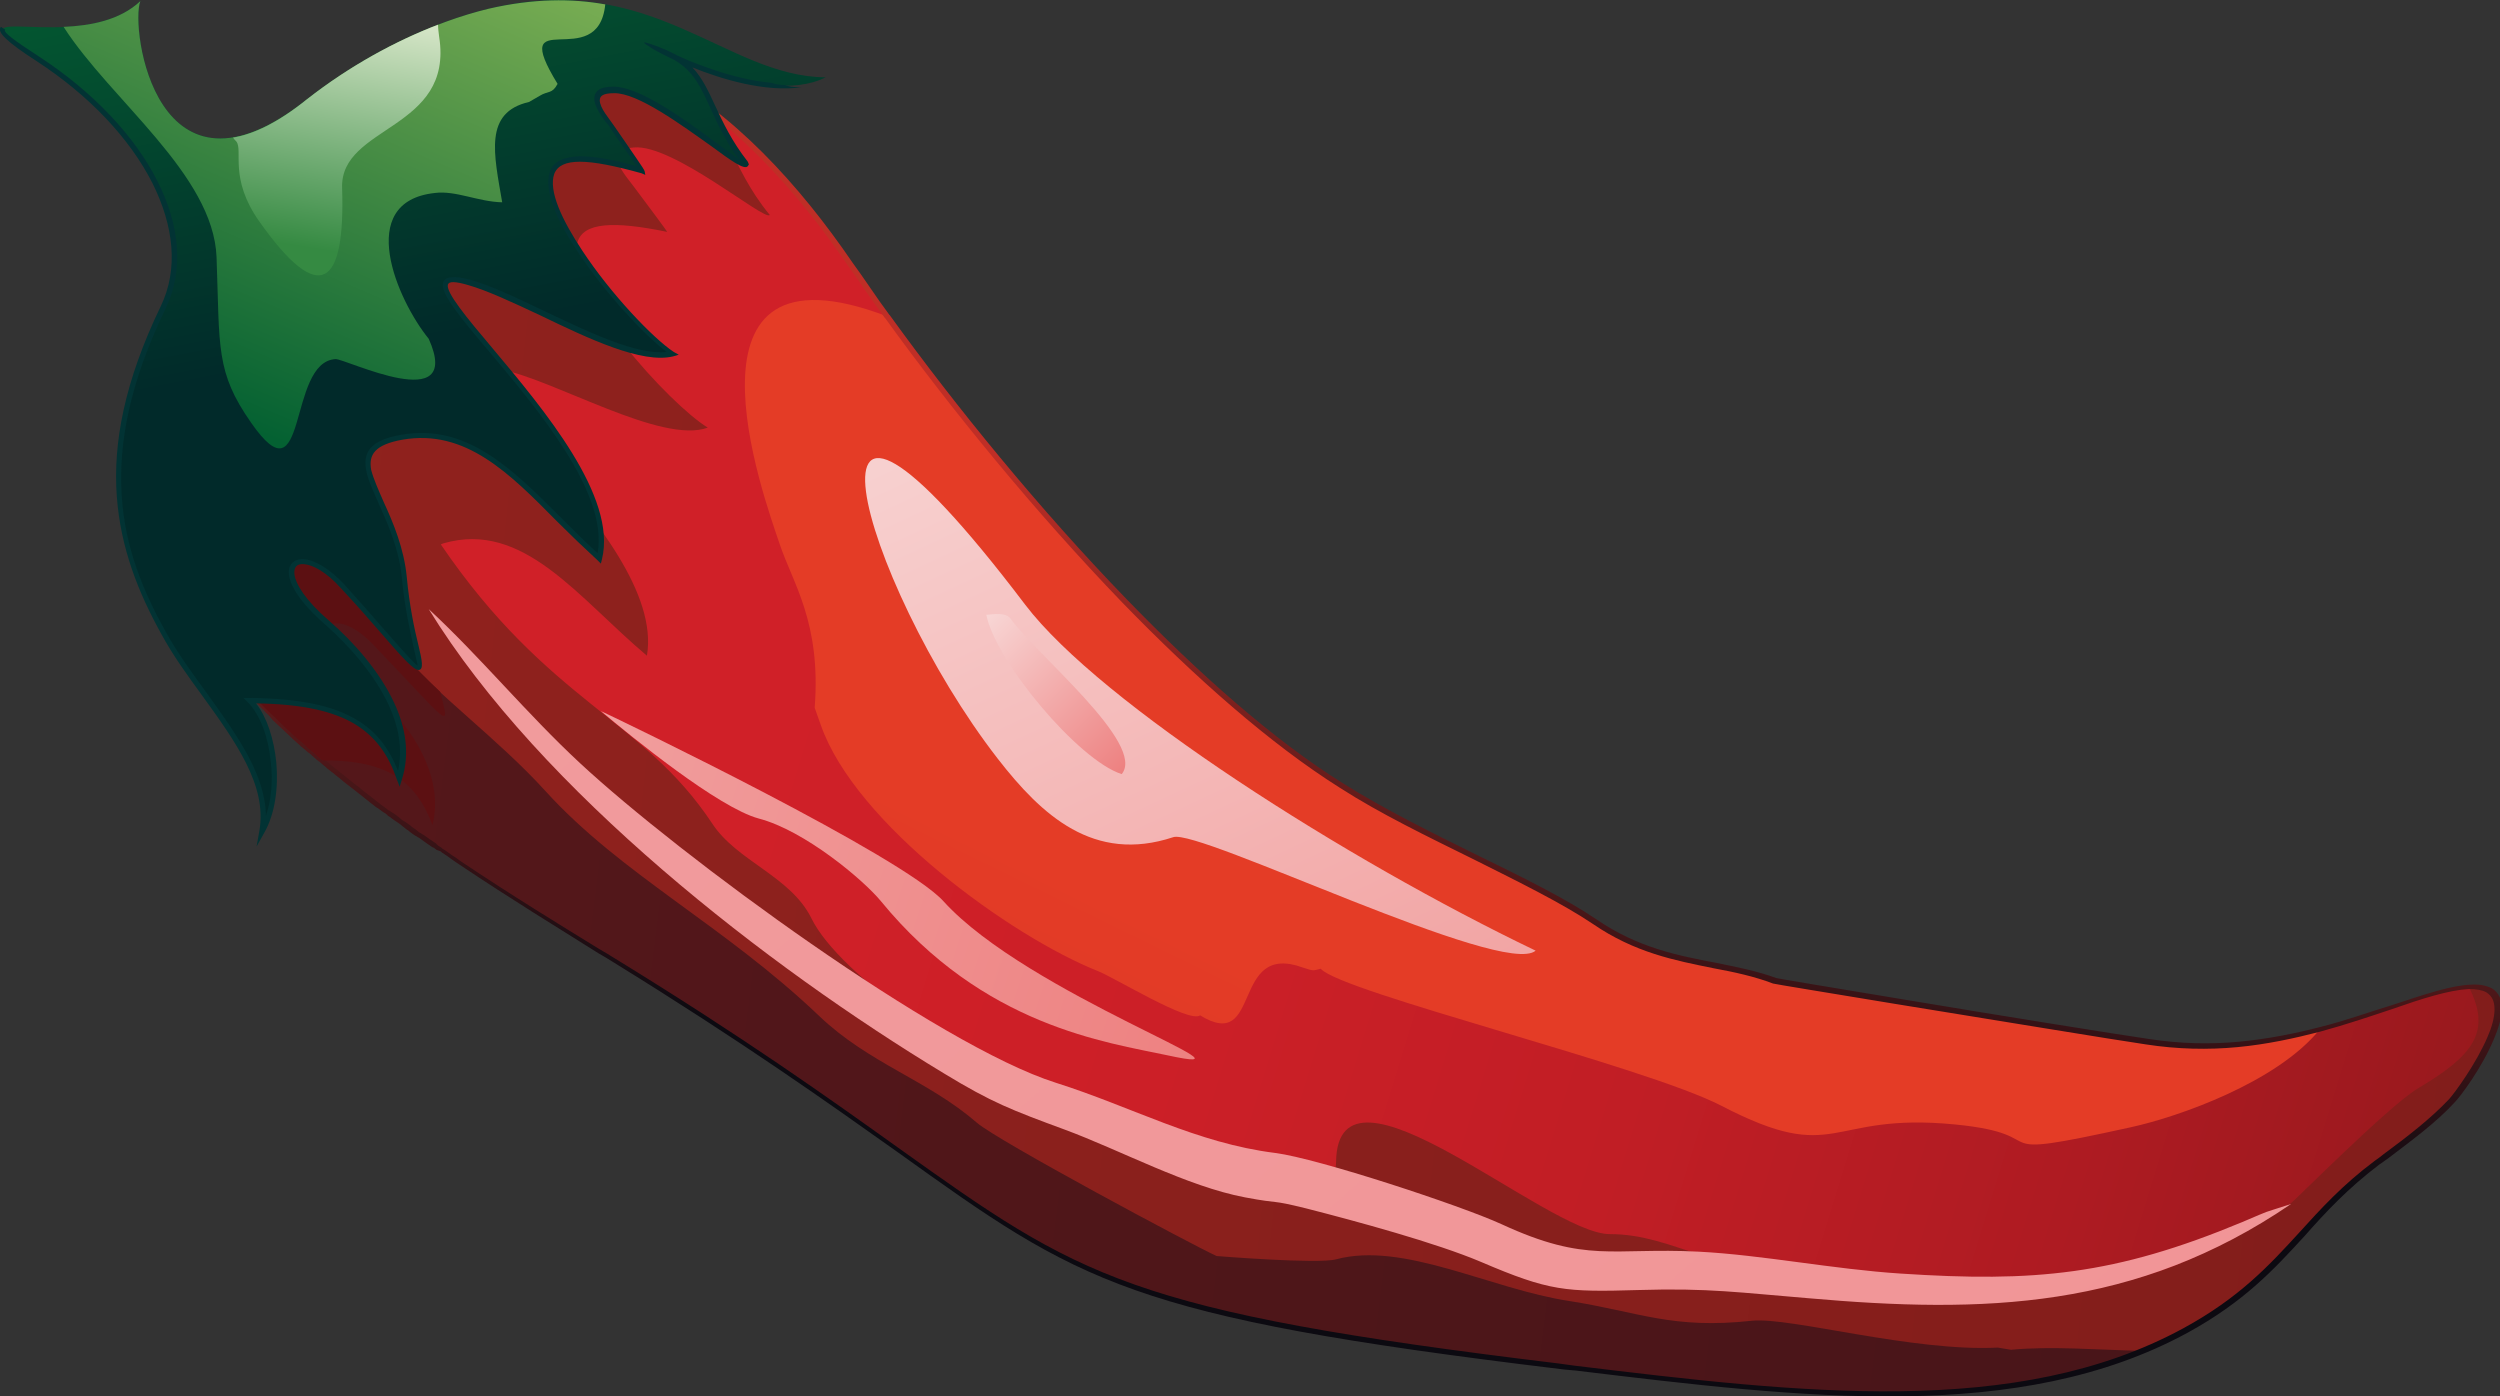
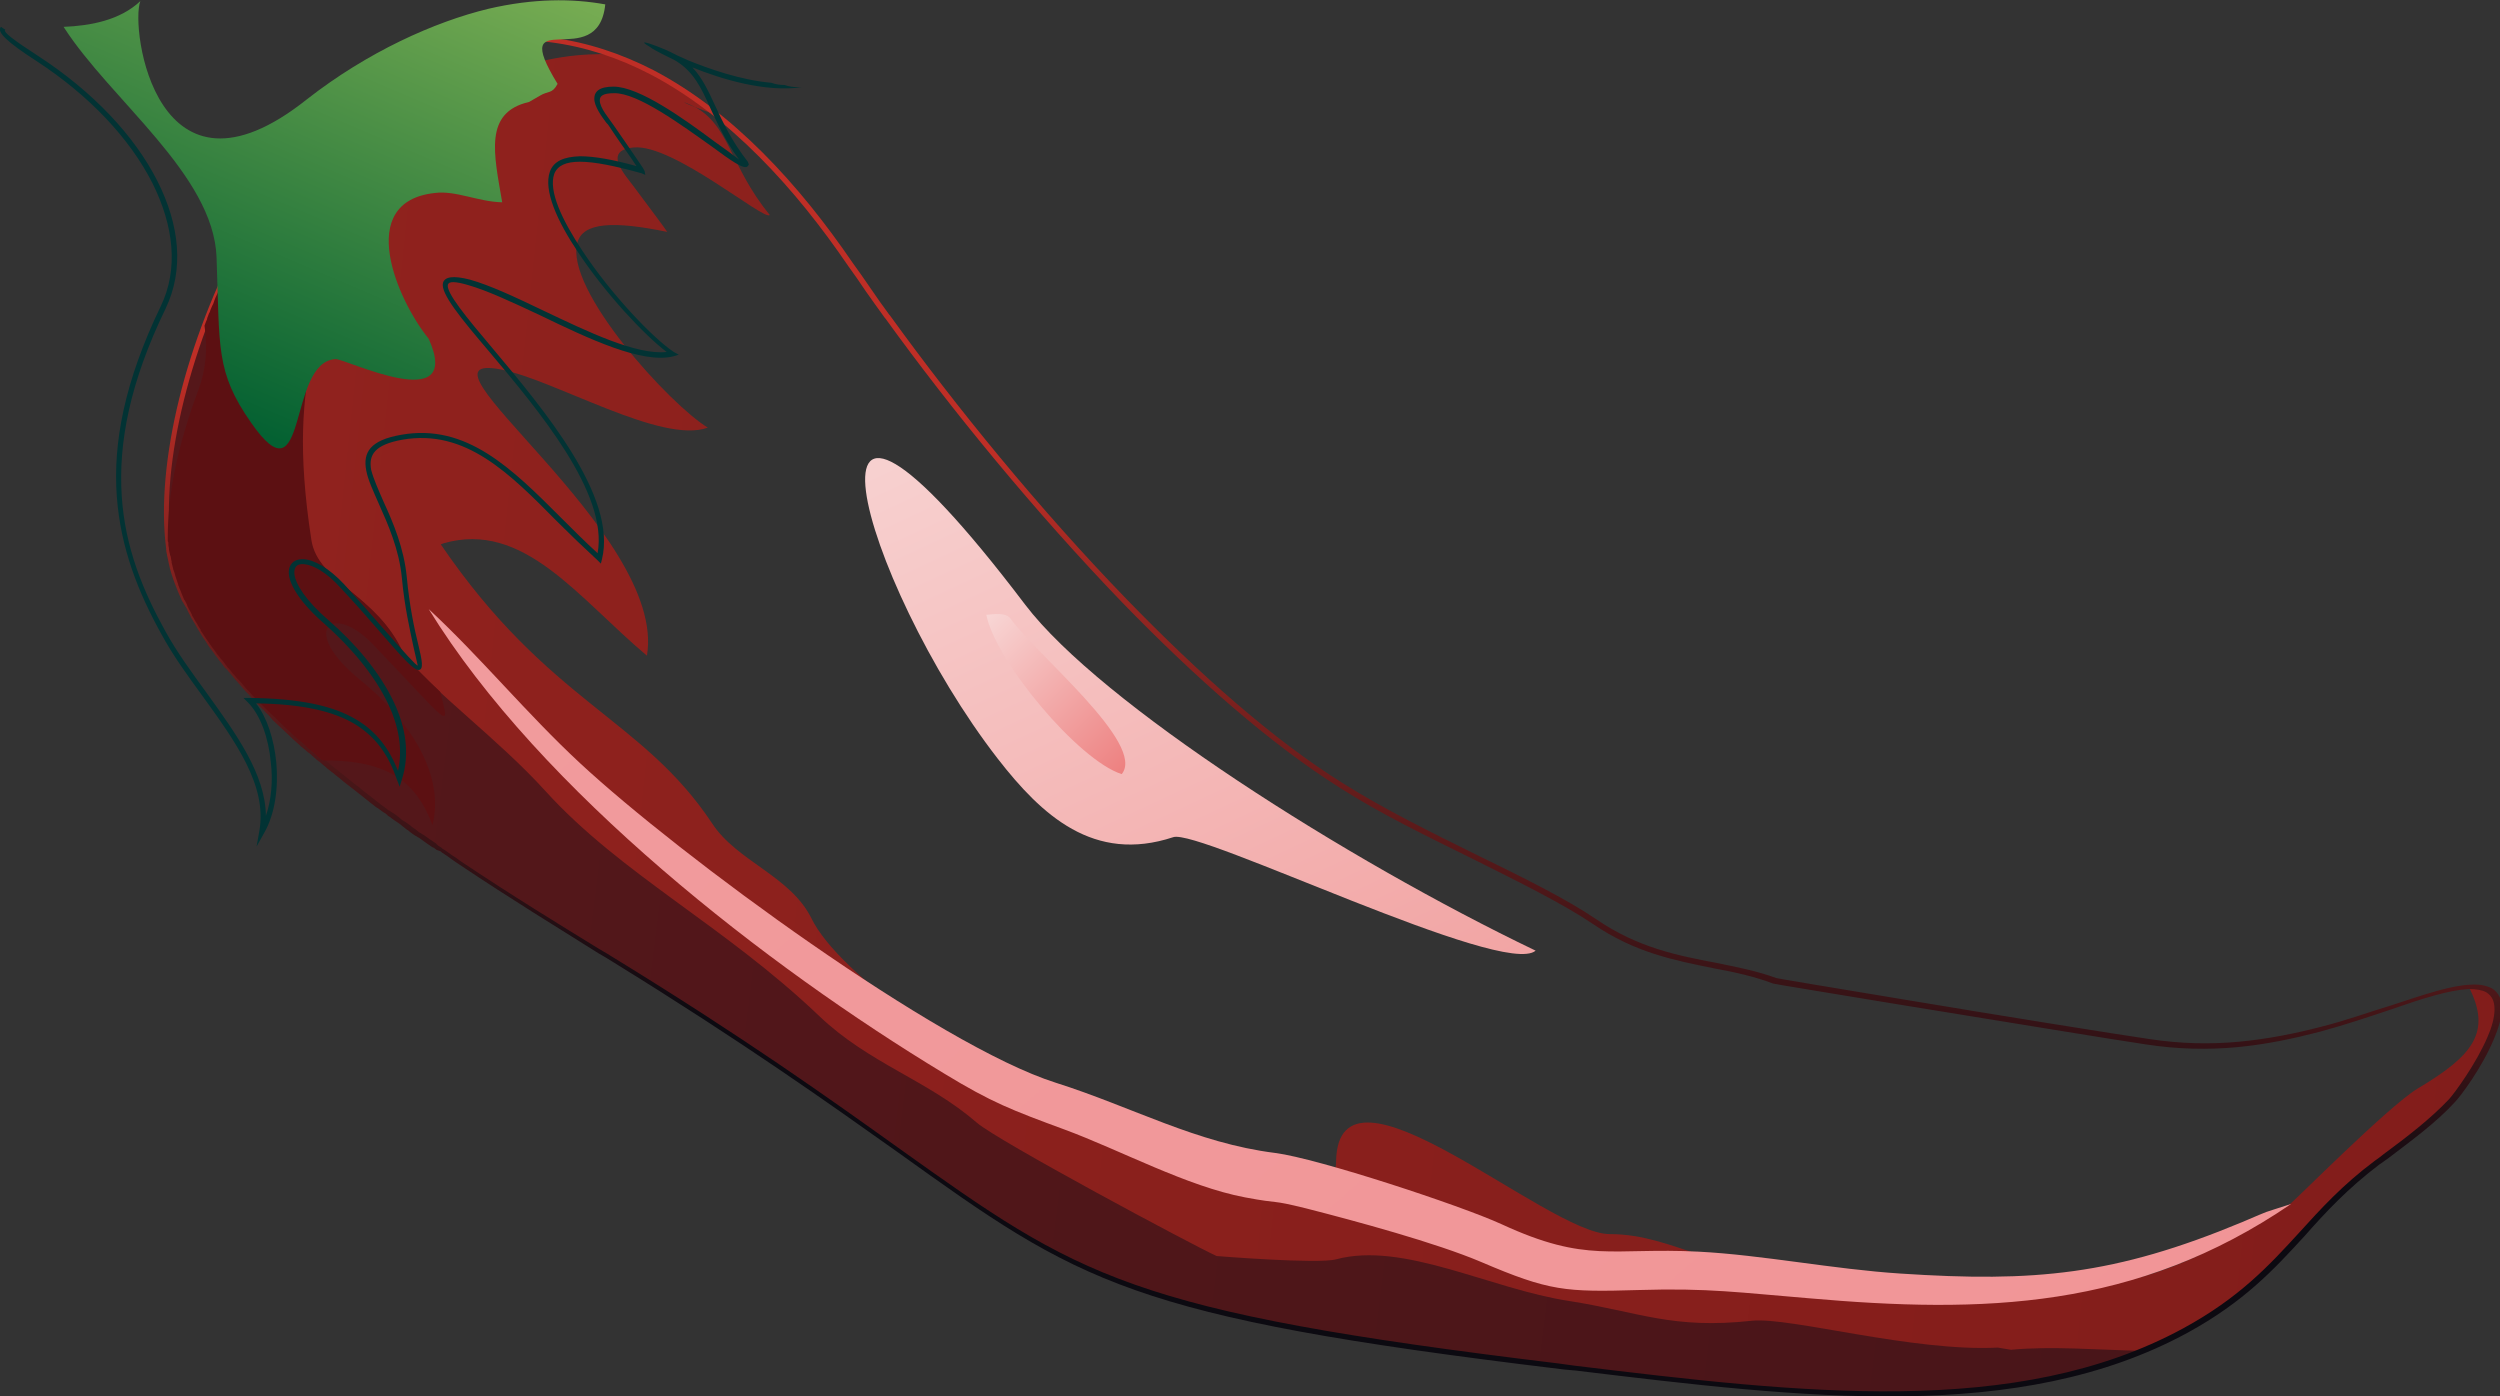
<svg xmlns="http://www.w3.org/2000/svg" id="Layer_1" x="0px" y="0px" viewBox="0 0 45.6 25.47" style="enable-background:new 0 0 45.6 25.47;" xml:space="preserve">
  <rect x="0" y="0" width="45.6" height="25.47" fill="#333333" stroke="none" />
  <style type="text/css">
	.st0{fill-rule:evenodd;clip-rule:evenodd;fill:url(#SVGID_1_);}
	.st1{fill-rule:evenodd;clip-rule:evenodd;fill:url(#SVGID_00000058555123452050305470000009946829456843118745_);}
	.st2{fill-rule:evenodd;clip-rule:evenodd;fill:url(#SVGID_00000055679445435705472460000012951479816525314999_);}
	.st3{fill-rule:evenodd;clip-rule:evenodd;fill:url(#SVGID_00000085949012921010775810000017673177136797300610_);}
	.st4{fill:url(#SVGID_00000117649229481280836380000018110344899913520563_);}
	.st5{fill-rule:evenodd;clip-rule:evenodd;fill:url(#SVGID_00000164482005532400660520000005423518884390557314_);}
	.st6{fill-rule:evenodd;clip-rule:evenodd;fill:url(#SVGID_00000115479667439069780360000001122073149955170944_);}
	.st7{fill:#023334;}
	.st8{fill-rule:evenodd;clip-rule:evenodd;fill:url(#SVGID_00000102546125548674251710000008683787162930533265_);}
	.st9{fill-rule:evenodd;clip-rule:evenodd;fill:url(#SVGID_00000094583925536528520010000001794858659878191508_);}
	.st10{fill-rule:evenodd;clip-rule:evenodd;fill:url(#SVGID_00000095340833673153720280000016551953525933975725_);}
	.st11{fill-rule:evenodd;clip-rule:evenodd;fill:url(#SVGID_00000035505860856333931410000010218038234051708334_);}
	.st12{fill-rule:evenodd;clip-rule:evenodd;fill:url(#SVGID_00000005226319468964275350000005485049798433385890_);}
	.st13{fill-rule:evenodd;clip-rule:evenodd;fill:url(#SVGID_00000069395325488989234450000004691455054480032702_);}
</style>
  <g>
    <linearGradient id="SVGID_1_" gradientUnits="userSpaceOnUse" x1="-280.469" y1="31.176" x2="-261.119" y2="72.673" gradientTransform="matrix(0.67 -0.742 0.742 0.67 178.893 -217.337)">
      <stop offset="0" style="stop-color:#D02028" />
      <stop offset="0.196" style="stop-color:#CC1F27" />
      <stop offset="0.38" style="stop-color:#C11E25" />
      <stop offset="0.559" style="stop-color:#AE1B22" />
      <stop offset="0.736" style="stop-color:#93181C" />
      <stop offset="0.908" style="stop-color:#711316" />
      <stop offset="1" style="stop-color:#5C1012" />
    </linearGradient>
-     <path class="st0" d="M3.08,9.99c0.37,2.88,5.68,6.04,8.09,7.52c8.85,5.43,6.46,6.12,17.26,7.42c4.24,0.51,8.3,1.05,11.42-0.65   c1.77-0.96,2.09-2,3.5-3.07c0.47-0.35,0.98-0.72,1.36-1.13c0.2-0.22,1.57-2.12,0.33-2.07c-1.09,0.04-3.25,1.42-5.89,1.01   c-0.82-0.13-6.72-1.09-6.8-1.12c-0.96-0.37-2.08-0.26-3.28-1.08c-1.11-0.75-3.13-1.55-4.61-2.48c-3.11-1.96-6.8-6.36-8.96-9.52   c-1.74-2.55-4.28-4.83-7.52-3.93C5.04,1.71,2.7,7.09,3.08,9.99z" />
    <linearGradient id="SVGID_00000012434932683576582830000018127705350682130835_" gradientUnits="userSpaceOnUse" x1="-307.579" y1="52.448" x2="-278.266" y2="44.043" gradientTransform="matrix(0.67 -0.742 0.742 0.67 178.893 -217.337)">
      <stop offset="0" style="stop-color:#BE2027" />
      <stop offset="1" style="stop-color:#E43C26" />
    </linearGradient>
-     <path style="fill-rule:evenodd;clip-rule:evenodd;fill:url(#SVGID_00000012434932683576582830000018127705350682130835_);" d="   M42.31,18.78c-0.92,0.25-1.99,0.41-3.16,0.23c-0.82-0.13-6.72-1.09-6.8-1.12c-0.96-0.37-2.08-0.26-3.28-1.08   c-1.11-0.75-3.13-1.55-4.61-2.48c-2.81-1.77-6.09-5.52-8.28-8.56c-4.01-1.53-2.25,3.29-1.96,4.15c0.24,0.72,0.76,1.43,0.64,2.99   l0.11,0.31c0.63,1.81,3.47,3.86,5.05,4.49c0.31,0.12,1.67,0.96,1.87,0.81c1.14,0.7,0.55-1.36,1.88-0.87   c0.21,0.07,0.18,0.05,0.32,0.02c0.38,0.43,5.9,1.77,7.31,2.5c2.14,1.11,1.91,0.11,4.26,0.34c1.94,0.19,0.31,0.69,3.21,0.05   C39.74,20.37,41.53,19.74,42.31,18.78z" />
    <linearGradient id="SVGID_00000040562115794415888560000009151596244643718308_" gradientUnits="userSpaceOnUse" x1="-345.015" y1="-56.466" x2="-194.745" y2="150.363" gradientTransform="matrix(0.67 -0.742 0.742 0.67 178.893 -217.337)">
      <stop offset="0" style="stop-color:#B12D25" />
      <stop offset="1" style="stop-color:#5C1012" />
    </linearGradient>
    <path style="fill-rule:evenodd;clip-rule:evenodd;fill:url(#SVGID_00000040562115794415888560000009151596244643718308_);" d="   M3.08,9.99c0,0.04,0.01,0.08,0.02,0.12c0,0.01,0,0.02,0.01,0.03c0.01,0.03,0.01,0.07,0.02,0.1c0,0.01,0,0.01,0,0.02   c0.01,0.04,0.02,0.08,0.03,0.12c0,0.01,0,0.02,0.01,0.03c0.01,0.03,0.02,0.06,0.03,0.1c0,0.01,0.01,0.02,0.01,0.03   c0.01,0.04,0.03,0.08,0.04,0.12c0,0.01,0,0.02,0.01,0.03c0.01,0.03,0.02,0.06,0.04,0.1c0,0.01,0.01,0.02,0.01,0.03   c0.02,0.04,0.03,0.08,0.05,0.12c0,0,0.01,0.01,0.01,0.01c0.02,0.04,0.04,0.07,0.05,0.11c0.01,0.01,0.01,0.02,0.02,0.04   c0.02,0.03,0.04,0.07,0.06,0.11c0,0,0,0,0,0.01c0.02,0.04,0.05,0.08,0.07,0.12c0.01,0.01,0.01,0.02,0.02,0.03   c0.02,0.04,0.04,0.07,0.06,0.1c0.01,0.01,0.01,0.02,0.01,0.03c0.03,0.04,0.05,0.08,0.08,0.12c0.01,0.01,0.01,0.02,0.02,0.03   c0.02,0.03,0.04,0.06,0.07,0.1c0.01,0.01,0.01,0.02,0.02,0.03c0.03,0.04,0.06,0.08,0.09,0.12c0.01,0.01,0.01,0.01,0.01,0.02   c0.03,0.03,0.05,0.06,0.08,0.1c0.01,0.01,0.02,0.02,0.03,0.03c0.03,0.04,0.06,0.08,0.09,0.12l0.01,0.01   c0.03,0.03,0.06,0.07,0.09,0.11c0.01,0.01,0.02,0.02,0.03,0.03c0.03,0.04,0.06,0.07,0.09,0.1c0.01,0.01,0.01,0.01,0.02,0.02   c0.03,0.04,0.07,0.08,0.1,0.12c0.01,0.01,0.02,0.02,0.03,0.03c0.03,0.03,0.06,0.06,0.08,0.09c0.01,0.01,0.02,0.02,0.03,0.03   c0.04,0.04,0.07,0.08,0.11,0.11c0.01,0.01,0.02,0.02,0.03,0.03c0.03,0.03,0.06,0.06,0.09,0.09c0.01,0.01,0.02,0.02,0.04,0.04   c0.04,0.04,0.08,0.08,0.12,0.11c0.01,0.01,0.02,0.02,0.03,0.03c0.03,0.03,0.06,0.06,0.09,0.09l0.04,0.04   c0.03,0.03,0.06,0.06,0.1,0.09c0.01,0.01,0.02,0.02,0.03,0.03c0.04,0.04,0.07,0.07,0.11,0.1c0.02,0.01,0.03,0.03,0.05,0.04   c0.03,0.02,0.06,0.05,0.09,0.08c0.01,0.01,0.03,0.03,0.04,0.04c0.04,0.03,0.08,0.07,0.12,0.1c0.02,0.01,0.03,0.03,0.05,0.05   c0.03,0.02,0.05,0.04,0.08,0.07c0.02,0.01,0.04,0.03,0.06,0.05c0.04,0.03,0.08,0.06,0.12,0.1c0.02,0.01,0.04,0.03,0.06,0.04   c0.03,0.02,0.05,0.04,0.08,0.07c0.02,0.02,0.04,0.03,0.06,0.05c0.03,0.02,0.06,0.05,0.09,0.07c0.03,0.02,0.06,0.05,0.09,0.07   c0.03,0.02,0.05,0.05,0.08,0.06c0.02,0.02,0.04,0.04,0.07,0.06c0.02,0.02,0.04,0.04,0.07,0.05c0.04,0.03,0.07,0.06,0.1,0.08   c0.03,0.02,0.05,0.04,0.08,0.06c0.02,0.02,0.05,0.03,0.07,0.05c0.02,0.01,0.04,0.03,0.07,0.05c0.02,0.02,0.05,0.03,0.07,0.05l0,0   c0.04,0.03,0.07,0.06,0.11,0.08l0,0c0.03,0.02,0.06,0.04,0.08,0.06l0.05,0.04C7.3,14.98,7.32,15,7.36,15.02l0.03,0.02   c0.06,0.04,0.11,0.08,0.17,0.13L7.6,15.2c0.03,0.02,0.06,0.04,0.09,0.06l0.03,0.02c0.07,0.05,0.13,0.09,0.19,0.14l0.01,0   C7.96,15.45,8,15.48,8.03,15.5l0.02,0.01c0.11,0.08,0.22,0.15,0.32,0.22l0,0c1.05,0.71,2.06,1.32,2.79,1.77   c8.85,5.43,6.46,6.12,17.26,7.42c4.24,0.51,8.3,1.05,11.42-0.65c1.77-0.96,2.09-2,3.5-3.07c0.47-0.35,0.98-0.72,1.36-1.13   c0.2-0.22,1.57-2.12,0.33-2.07c0.42,0.82,0.09,1.25-0.94,1.86c-0.55,0.34-2.25,2.06-2.32,2.1c-1.76,1.08-2.67,1.54-4.69,1.59   c-1.52,0.05-2.75-0.32-3.68-0.29c-2.05,0.06-2.82-0.75-4.04-0.75c-1.14,0-4.96-3.5-4.99-1.32c-0.03,2.08-8.55-2.35-9.57-4.44   c-0.38-0.77-1.36-1.04-1.81-1.73c-1.28-1.93-2.98-2.2-4.95-5.09c0.02-0.01,0.03-0.01,0.05-0.02c1.46-0.42,2.45,0.99,3.71,2.05   c0.38-2.24-4.54-5.59-2.66-5.22c0.98,0.19,2.93,1.37,3.77,1.06c-0.68-0.41-2.61-2.51-2.38-3.37c0.1-0.38,0.67-0.4,1.64-0.2   c0-0.01-0.35-0.48-0.62-0.84c-0.14-0.19-0.57-0.65,0.01-0.7c0.72-0.07,2.4,1.36,2.48,1.23c-0.75-0.91-0.73-1.69-1.45-2.01   c-0.28-0.12,0,0.03,0.5,0.19c-0.59-0.48-1.23-0.86-1.91-1.11C10.6,0.97,9.95,1.04,9.21,1.32c-0.97,0.35-2.16,1.06-3.2,2.11   C5.95,3.48,5.9,3.53,5.84,3.59C5.92,3.38,6,3.1,6.07,2.7c0.04-0.28,0.1-0.52,0.16-0.75c-0.67,0.63-1.28,1.48-1.78,2.4l0,0   C4.31,4.61,4.18,4.88,4.06,5.14l0,0l0,0C4.04,5.19,4.02,5.23,4,5.27L3.99,5.29C3.98,5.33,3.96,5.36,3.94,5.41L3.93,5.43   C3.92,5.46,3.9,5.5,3.89,5.54L3.87,5.58c-0.01,0.03-0.03,0.06-0.04,0.1C3.83,5.69,3.82,5.7,3.81,5.72C3.8,5.75,3.79,5.78,3.78,5.8   C3.78,5.82,3.77,5.84,3.76,5.86C3.75,5.89,3.74,5.91,3.73,5.94C3.72,5.96,3.71,5.99,3.7,6.01C3.7,6.03,3.69,6.05,3.68,6.07   C3.2,7.41,2.96,8.77,3.06,9.83l0,0l0,0.02c0,0.02,0,0.03,0.01,0.04C3.07,9.92,3.07,9.96,3.08,9.99z" />
    <linearGradient id="SVGID_00000051376172134022306110000001952257359575520189_" gradientUnits="userSpaceOnUse" x1="-384.503" y1="-115.021" x2="-160.914" y2="204.297" gradientTransform="matrix(0.67 -0.742 0.742 0.67 178.893 -217.337)">
      <stop offset="0" style="stop-color:#8D2121" />
      <stop offset="1" style="stop-color:#0C0A11" />
    </linearGradient>
    <path style="fill-rule:evenodd;clip-rule:evenodd;fill:url(#SVGID_00000051376172134022306110000001952257359575520189_);" d="   M3.08,9.99c0,0.04,0.01,0.08,0.02,0.12c0,0.01,0,0.02,0.01,0.03c0.01,0.03,0.01,0.07,0.02,0.1c0,0.01,0,0.01,0,0.02   c0.01,0.04,0.02,0.08,0.03,0.12c0,0.01,0,0.02,0.01,0.03c0.01,0.03,0.02,0.06,0.03,0.1c0,0.01,0.01,0.02,0.01,0.03   c0.01,0.04,0.03,0.08,0.04,0.12c0,0.01,0,0.02,0.01,0.03c0.01,0.03,0.02,0.06,0.04,0.1c0,0.01,0.01,0.02,0.01,0.03   c0.02,0.04,0.03,0.08,0.05,0.12c0,0,0.01,0.01,0.01,0.01c0.02,0.04,0.04,0.07,0.05,0.11c0.01,0.01,0.01,0.02,0.02,0.04   c0.02,0.03,0.04,0.07,0.06,0.11c0,0,0,0,0,0.01c0.02,0.04,0.05,0.08,0.07,0.12c0.01,0.01,0.01,0.02,0.02,0.03   c0.02,0.04,0.04,0.07,0.06,0.1c0.01,0.01,0.01,0.02,0.01,0.03c0.03,0.04,0.05,0.08,0.08,0.12c0.01,0.01,0.01,0.02,0.02,0.03   c0.02,0.03,0.04,0.06,0.07,0.1c0.01,0.01,0.01,0.02,0.02,0.03c0.03,0.04,0.06,0.08,0.09,0.12c0.01,0.01,0.01,0.01,0.01,0.02   c0.03,0.03,0.05,0.06,0.08,0.1c0.01,0.01,0.02,0.02,0.03,0.03c0.03,0.04,0.06,0.08,0.09,0.12l0.01,0.01   c0.03,0.03,0.06,0.07,0.09,0.11c0.01,0.01,0.02,0.02,0.03,0.03c0.03,0.04,0.06,0.07,0.09,0.1c0.01,0.01,0.01,0.01,0.02,0.02   c0.03,0.04,0.07,0.08,0.1,0.12c0.01,0.01,0.02,0.02,0.03,0.03c0.03,0.03,0.06,0.06,0.08,0.09c0.01,0.01,0.02,0.02,0.03,0.03   c0.04,0.04,0.07,0.08,0.11,0.11c0.01,0.01,0.02,0.02,0.03,0.03c0.03,0.03,0.06,0.06,0.09,0.09c0.01,0.01,0.02,0.02,0.04,0.04   c0.04,0.04,0.08,0.08,0.12,0.11c0.01,0.01,0.02,0.02,0.03,0.03c0.03,0.03,0.06,0.06,0.09,0.09l0.04,0.04   c0.03,0.03,0.06,0.06,0.1,0.09c0.01,0.01,0.02,0.02,0.03,0.03c0.04,0.04,0.07,0.07,0.11,0.1c0.02,0.01,0.03,0.03,0.05,0.04   c0.03,0.02,0.06,0.05,0.09,0.08c0.01,0.01,0.03,0.03,0.04,0.04c0.04,0.03,0.08,0.07,0.12,0.1c0.02,0.01,0.03,0.03,0.05,0.05   c0.03,0.02,0.05,0.04,0.08,0.07c0.02,0.01,0.04,0.03,0.06,0.05c0.04,0.03,0.08,0.06,0.12,0.1c0.02,0.01,0.04,0.03,0.06,0.04   c0.03,0.02,0.05,0.04,0.08,0.07c0.02,0.02,0.04,0.03,0.06,0.05c0.03,0.02,0.06,0.05,0.09,0.07c0.03,0.02,0.06,0.05,0.09,0.07   c0.03,0.02,0.05,0.05,0.08,0.06c0.02,0.02,0.04,0.04,0.07,0.06c0.02,0.02,0.04,0.04,0.07,0.05c0.04,0.03,0.07,0.06,0.1,0.08   c0.03,0.02,0.05,0.04,0.08,0.06c0.02,0.02,0.05,0.03,0.07,0.05c0.02,0.01,0.04,0.03,0.07,0.05c0.02,0.02,0.05,0.03,0.07,0.05l0,0   c0.04,0.03,0.07,0.06,0.11,0.08l0,0c0.03,0.02,0.06,0.04,0.08,0.06l0.05,0.04C7.3,14.98,7.32,15,7.36,15.02l0.03,0.02   c0.06,0.04,0.11,0.08,0.17,0.13L7.6,15.2c0.03,0.02,0.06,0.04,0.09,0.06l0.03,0.02c0.07,0.05,0.13,0.09,0.19,0.14l0.01,0   C7.96,15.45,8,15.48,8.03,15.5l0.02,0.01c0.11,0.08,0.22,0.15,0.32,0.22l0,0c1.05,0.71,2.06,1.32,2.79,1.77   c8.85,5.43,6.46,6.12,17.26,7.42c3.9,0.47,7.64,0.97,10.65-0.28c-0.86-0.02-1.65-0.09-2.39-0.02l-0.24-0.04   c-1.55,0.08-3.79-0.56-4.48-0.49c-1.46,0.16-2.06-0.16-3.34-0.36c-1.44-0.22-3.02-1.09-4.25-0.76c-0.33,0.09-2.18-0.06-2.18-0.06   c-0.44-0.2-3.99-2.1-4.37-2.43c-0.9-0.78-1.97-1.08-2.88-1.95c-1.73-1.65-3.61-2.58-4.99-4.1c-0.87-0.96-2.05-1.81-2.61-2.52   c-0.47-1.07-1.56-1.29-1.68-2.07c-0.51-3.31,0.41-3.66,0.4-6.24c0-0.09,0-0.17,0-0.26C6.06,3.37,6.03,3.4,6.01,3.42   C5.95,3.48,5.9,3.53,5.84,3.59C5.92,3.38,6,3.1,6.07,2.7c0.04-0.28,0.1-0.52,0.16-0.75c-0.67,0.63-1.28,1.48-1.78,2.4l0,0   C4.31,4.61,4.18,4.88,4.06,5.14l0,0l0,0C4.04,5.19,4.02,5.23,4,5.27L3.99,5.29C3.98,5.33,3.96,5.36,3.94,5.41L3.93,5.43   C3.92,5.46,3.9,5.5,3.89,5.54L3.87,5.58c-0.01,0.03-0.03,0.06-0.04,0.1C3.83,5.69,3.82,5.7,3.81,5.72C3.8,5.75,3.79,5.78,3.78,5.8   C3.78,5.82,3.77,5.84,3.76,5.86C3.75,5.89,3.74,5.91,3.73,5.94C3.72,5.96,3.71,5.99,3.7,6.01C3.7,6.03,3.69,6.05,3.68,6.07   C3.2,7.41,2.96,8.77,3.06,9.83l0,0l0,0.02c0,0.02,0,0.03,0.01,0.04C3.07,9.92,3.07,9.96,3.08,9.99z" />
    <linearGradient id="SVGID_00000177482594495954069420000010046322473406877066_" gradientUnits="userSpaceOnUse" x1="-279.969" y1="43.768" x2="-271.246" y2="37.43" gradientTransform="matrix(0.67 -0.742 0.742 0.67 178.893 -217.337)">
      <stop offset="0" style="stop-color:#0C0A11" />
      <stop offset="1" style="stop-color:#BF2E26" />
    </linearGradient>
    <path style="fill:url(#SVGID_00000177482594495954069420000010046322473406877066_);" d="M7.98,0.85c1.45-0.41,2.77-0.17,3.94,0.43   c1.45,0.76,2.66,2.09,3.63,3.51c0.11,0.15,0.22,0.31,0.33,0.47c0.11,0.16,0.22,0.32,0.34,0.48l0,0l0.01,0.01   c1.2,1.66,2.73,3.54,4.32,5.18c1.32,1.36,2.68,2.57,3.95,3.36c0.73,0.46,1.6,0.89,2.43,1.3c0.84,0.41,1.63,0.8,2.19,1.18   c0.76,0.52,1.49,0.66,2.17,0.79c0.39,0.08,0.76,0.15,1.11,0.28c0.03,0.01,1,0.17,2.2,0.37c1.79,0.3,4.1,0.67,4.59,0.74   c0.58,0.09,1.13,0.1,1.66,0.05c0.52-0.05,1.02-0.15,1.48-0.27c0.48-0.12,0.91-0.28,1.31-0.4c0.58-0.19,1.07-0.36,1.44-0.37   c0.16-0.01,0.27,0.02,0.36,0.06c0.14,0.08,0.2,0.22,0.19,0.39c0,0.16-0.06,0.35-0.14,0.54c-0.21,0.51-0.61,1.05-0.72,1.16   c-0.34,0.37-0.78,0.69-1.2,1.01c-0.06,0.04-0.12,0.09-0.17,0.12c-0.58,0.44-0.98,0.87-1.36,1.3c-0.56,0.61-1.1,1.2-2.14,1.77   c-3.07,1.67-7.01,1.19-11.15,0.69l-0.22-0.02l-0.08-0.01c-7.88-0.95-8.75-1.57-12.07-3.95c-1.24-0.88-2.81-2-5.21-3.48   c-0.08-0.05-0.16-0.1-0.25-0.15c-0.7-0.44-1.6-0.99-2.54-1.62l0,0l0,0l0,0c-0.05-0.03-0.1-0.07-0.16-0.11   c-0.06-0.05-0.12-0.08-0.16-0.11l0,0l-0.01-0.01l0,0l-0.01-0.01l0,0L7.96,15.5c-0.01-0.01-0.03-0.02-0.05-0.04l0,0l-0.01,0l0,0l0,0   l0,0c-0.04-0.02-0.07-0.05-0.12-0.08c-0.03-0.02-0.07-0.05-0.11-0.08l0,0c-0.01-0.01-0.03-0.02-0.05-0.03   c-0.01-0.01-0.03-0.02-0.05-0.03l0,0c-0.04-0.03-0.08-0.05-0.12-0.09c-0.04-0.02-0.08-0.06-0.12-0.09l0,0   c-0.03-0.03-0.07-0.05-0.11-0.08c-0.05-0.03-0.08-0.06-0.11-0.08l0,0l0,0c-0.02-0.01-0.04-0.02-0.05-0.04   c-0.02-0.01-0.03-0.03-0.06-0.04l0,0l0,0l0,0c-0.03-0.02-0.07-0.05-0.11-0.08c-0.04-0.02-0.07-0.05-0.11-0.08   c-0.1-0.08-0.19-0.15-0.29-0.23c-0.1-0.08-0.2-0.15-0.29-0.23c-0.03-0.02-0.06-0.05-0.1-0.08c-0.03-0.03-0.07-0.05-0.1-0.08   c-0.02-0.01-0.04-0.03-0.06-0.05c-0.02-0.02-0.04-0.03-0.06-0.05l0,0c-0.03-0.03-0.06-0.05-0.1-0.08   c-0.03-0.03-0.06-0.05-0.09-0.08l0,0c-0.02-0.02-0.04-0.04-0.06-0.05c-0.02-0.01-0.04-0.03-0.06-0.05   c-0.05-0.04-0.1-0.08-0.15-0.13c-0.05-0.04-0.1-0.09-0.14-0.13c-0.05-0.05-0.1-0.09-0.15-0.14c-0.05-0.05-0.1-0.09-0.15-0.14   C4.94,13.09,4.9,13.04,4.85,13c-0.04-0.05-0.09-0.09-0.13-0.14c-0.02-0.02-0.04-0.04-0.06-0.06c-0.02-0.02-0.04-0.04-0.06-0.06l0,0   c-0.04-0.05-0.09-0.1-0.13-0.14c-0.04-0.05-0.08-0.09-0.12-0.14c-0.04-0.04-0.08-0.09-0.12-0.14c-0.04-0.05-0.08-0.09-0.11-0.13   l0,0l0,0l0,0l-0.01,0l0,0c-0.04-0.05-0.07-0.1-0.11-0.14c-0.03-0.05-0.07-0.09-0.1-0.14c-0.05-0.06-0.1-0.13-0.14-0.2   c-0.05-0.07-0.09-0.13-0.13-0.2l0,0c-0.03-0.05-0.06-0.1-0.08-0.14c-0.03-0.05-0.06-0.09-0.08-0.14c-0.02-0.04-0.05-0.09-0.07-0.14   l0,0C3.37,11.05,3.35,11,3.32,10.96c-0.05-0.11-0.1-0.23-0.14-0.34c-0.04-0.11-0.08-0.23-0.1-0.34c-0.01-0.05-0.02-0.09-0.03-0.14   c-0.01-0.05-0.02-0.09-0.02-0.14C2.83,8.45,3.4,6.19,4.42,4.3C5.33,2.63,6.58,1.23,7.98,0.85L7.98,0.85z M11.87,1.36   c-1.15-0.6-2.45-0.83-3.88-0.43C6.63,1.31,5.39,2.69,4.5,4.35C3.49,6.22,2.92,8.45,3.12,9.98c0.01,0.05,0.01,0.09,0.02,0.14   c0.01,0.04,0.02,0.09,0.03,0.14c0.03,0.11,0.06,0.22,0.1,0.33c0.04,0.11,0.08,0.22,0.14,0.33c0.02,0.05,0.04,0.09,0.07,0.14l0,0   c0.02,0.05,0.05,0.09,0.07,0.14c0.03,0.05,0.05,0.09,0.08,0.14c0.03,0.04,0.05,0.09,0.08,0.14l0,0c0.04,0.07,0.09,0.13,0.13,0.2   c0.05,0.07,0.09,0.13,0.14,0.19c0.03,0.05,0.06,0.09,0.1,0.14c0.03,0.04,0.07,0.09,0.11,0.13l0,0l0,0.01l0,0l0.01,0l0,0   c0.04,0.05,0.07,0.09,0.11,0.14c0.04,0.04,0.07,0.09,0.12,0.14c0.04,0.05,0.08,0.09,0.12,0.13c0.04,0.05,0.09,0.09,0.13,0.14l0,0   c0.02,0.02,0.03,0.03,0.05,0.06c0.02,0.02,0.04,0.04,0.05,0.05c0.05,0.05,0.09,0.09,0.13,0.13c0.05,0.05,0.09,0.09,0.14,0.14   c0.05,0.05,0.1,0.09,0.15,0.14c0.05,0.05,0.1,0.09,0.15,0.14c0.05,0.04,0.1,0.08,0.14,0.13c0.05,0.04,0.1,0.09,0.15,0.13l0,0   c0.02,0.02,0.04,0.04,0.06,0.05c0.02,0.02,0.04,0.03,0.06,0.05l0,0c0.03,0.03,0.06,0.05,0.1,0.08c0.03,0.03,0.06,0.05,0.09,0.08   l0,0C5.96,13.88,5.98,13.9,6,13.92c0.02,0.02,0.04,0.04,0.06,0.05c0.03,0.03,0.06,0.05,0.1,0.08c0.03,0.03,0.06,0.05,0.1,0.08   c0.1,0.08,0.19,0.16,0.29,0.23c0.09,0.08,0.19,0.15,0.29,0.23c0.03,0.03,0.07,0.05,0.1,0.08c0.03,0.02,0.07,0.05,0.11,0.08l0,0l0,0   c0.02,0.02,0.03,0.03,0.06,0.04c0.01,0.01,0.04,0.03,0.06,0.04l0,0l0,0c0.05,0.03,0.08,0.06,0.11,0.08   c0.03,0.03,0.07,0.06,0.11,0.08l0,0c0.04,0.03,0.08,0.05,0.12,0.09c0.04,0.03,0.08,0.05,0.12,0.09l0,0   c0.01,0.01,0.03,0.02,0.05,0.03c0.01,0.01,0.03,0.02,0.05,0.03l0,0c0.03,0.02,0.07,0.05,0.11,0.08c0.04,0.02,0.07,0.05,0.12,0.08   l0,0l0,0l0,0l0,0l0,0C7.96,15.4,7.98,15.41,8,15.43l0.05,0.03l0,0l0.01,0.01l0,0l0.01,0.01l0,0c0.07,0.04,0.12,0.08,0.16,0.11   c0.05,0.03,0.11,0.07,0.16,0.11l0,0l0,0c0.94,0.63,1.84,1.18,2.54,1.61c0.09,0.05,0.17,0.1,0.25,0.15c2.4,1.47,3.98,2.6,5.21,3.48   c3.31,2.36,4.18,2.98,12.04,3.93l0.07,0.01l0.22,0.03c4.13,0.5,8.06,0.97,11.1-0.68c1.03-0.56,1.57-1.15,2.12-1.75   c0.39-0.43,0.79-0.87,1.38-1.31c0.06-0.04,0.11-0.08,0.16-0.12c0.42-0.31,0.85-0.64,1.19-1c0.1-0.11,0.49-0.64,0.7-1.13   c0.08-0.18,0.13-0.36,0.13-0.51c0-0.14-0.04-0.24-0.15-0.31c-0.07-0.04-0.18-0.06-0.32-0.06c-0.36,0.02-0.84,0.17-1.41,0.37   c-0.39,0.13-0.83,0.28-1.31,0.41c-0.46,0.12-0.97,0.23-1.5,0.28c-0.53,0.05-1.09,0.04-1.67-0.05c-0.49-0.07-2.79-0.45-4.58-0.74   c-1.21-0.2-2.19-0.36-2.22-0.37c-0.34-0.13-0.71-0.21-1.09-0.28c-0.69-0.14-1.43-0.28-2.2-0.81c-0.55-0.37-1.34-0.76-2.18-1.18   c-0.83-0.41-1.7-0.83-2.43-1.3c-1.27-0.8-2.64-2.01-3.97-3.38c-1.59-1.65-3.12-3.52-4.32-5.18l0,0l-0.01-0.01   c-0.12-0.17-0.24-0.33-0.35-0.49C15.69,5.16,15.58,5,15.47,4.85C14.51,3.44,13.3,2.11,11.87,1.36z" />
    <linearGradient id="SVGID_00000026121375208937841710000009224635125224120994_" gradientUnits="userSpaceOnUse" x1="-281.83" y1="-8.696" x2="-283.054" y2="14.667" gradientTransform="matrix(0.67 -0.742 0.742 0.67 178.893 -217.337)">
      <stop offset="0" style="stop-color:#0C0A11" />
      <stop offset="1" style="stop-color:#5C1012" />
    </linearGradient>
    <path style="fill-rule:evenodd;clip-rule:evenodd;fill:url(#SVGID_00000026121375208937841710000009224635125224120994_);" d="   M3.08,9.99c0,0.04,0.01,0.08,0.02,0.12c0,0.01,0,0.02,0.01,0.03c0.01,0.03,0.01,0.07,0.02,0.1c0,0.01,0,0.01,0,0.02   c0.01,0.04,0.02,0.08,0.03,0.12c0,0.01,0,0.02,0.01,0.03c0.01,0.03,0.02,0.06,0.03,0.1c0,0.01,0.01,0.02,0.01,0.03   c0.01,0.04,0.03,0.08,0.04,0.12c0,0.01,0,0.02,0.01,0.03c0.01,0.03,0.02,0.06,0.04,0.1c0,0.01,0.01,0.02,0.01,0.03   c0.02,0.04,0.03,0.08,0.05,0.12c0,0,0.01,0.01,0.01,0.01c0.02,0.04,0.04,0.07,0.05,0.11c0.01,0.01,0.01,0.02,0.02,0.04   c0.02,0.03,0.04,0.07,0.06,0.11c0,0,0,0,0,0.01c0.02,0.04,0.05,0.08,0.07,0.12c0.01,0.01,0.01,0.02,0.02,0.03   c0.02,0.04,0.04,0.07,0.06,0.1c0.01,0.01,0.01,0.02,0.01,0.03c0.03,0.04,0.05,0.08,0.08,0.12c0.01,0.01,0.01,0.02,0.02,0.03   c0.02,0.03,0.04,0.06,0.07,0.1c0.01,0.01,0.01,0.02,0.02,0.03c0.03,0.04,0.06,0.08,0.09,0.12c0.01,0.01,0.01,0.01,0.01,0.02   c0.03,0.03,0.05,0.06,0.08,0.1c0.01,0.01,0.02,0.02,0.03,0.03c0.03,0.04,0.06,0.08,0.09,0.12l0.01,0.01   c0.03,0.03,0.06,0.07,0.09,0.11c0.01,0.01,0.02,0.02,0.03,0.03c0.03,0.04,0.06,0.07,0.09,0.1c0.01,0.01,0.01,0.01,0.02,0.02   c0.03,0.04,0.07,0.08,0.1,0.12c0.01,0.01,0.02,0.02,0.03,0.03c0.03,0.03,0.06,0.06,0.08,0.09c0.01,0.01,0.02,0.02,0.03,0.03   c0.04,0.04,0.07,0.08,0.11,0.11c0.01,0.01,0.02,0.02,0.03,0.03c0.03,0.03,0.06,0.06,0.09,0.09c0.01,0.01,0.02,0.02,0.04,0.04   c0.04,0.04,0.08,0.08,0.12,0.11c0.01,0.01,0.02,0.02,0.03,0.03c0.03,0.03,0.06,0.06,0.09,0.09l0.04,0.04   c0.03,0.03,0.06,0.06,0.1,0.09c0.01,0.01,0.02,0.02,0.03,0.03c0.04,0.04,0.07,0.07,0.11,0.1c0.02,0.01,0.03,0.03,0.05,0.04   c0.03,0.02,0.06,0.05,0.09,0.08c0.01,0.01,0.03,0.03,0.04,0.04c0.04,0.03,0.08,0.07,0.12,0.1c0.02,0.01,0.03,0.03,0.05,0.05   c0.03,0.02,0.05,0.04,0.08,0.07l0.03,0.02c1.24-0.01,1.72,0.42,2.01,1.18c0.25-1.03-0.57-2.04-1.31-2.64   c-1.13-0.91-0.54-1.44,0.21-0.67c1.43,1.49,1.43,1.62,1.24,0.88c-0.26-0.25-0.5-0.48-0.67-0.7c-0.47-1.07-1.56-1.29-1.68-2.07   c-0.51-3.31,0.41-3.66,0.4-6.24c0-0.09,0-0.17,0-0.26C6.06,3.37,6.03,3.4,6.01,3.42C5.95,3.48,5.9,3.53,5.84,3.59   C5.9,3.43,5.96,3.23,6.02,2.97C5.93,3.05,5.85,3.13,5.77,3.21C5.34,3.64,4.97,3.88,4.65,3.98C4.58,4.1,4.51,4.23,4.45,4.35l0,0   C4.31,4.61,4.18,4.88,4.06,5.14l0,0l0,0C4.04,5.19,4.02,5.23,4,5.27L3.99,5.29C3.98,5.33,3.96,5.36,3.94,5.41L3.93,5.43   C3.92,5.46,3.9,5.5,3.89,5.54L3.87,5.58c-0.01,0.03-0.03,0.06-0.04,0.1C3.83,5.69,3.82,5.7,3.81,5.72C3.8,5.75,3.79,5.78,3.78,5.8   C3.78,5.82,3.77,5.84,3.76,5.86C3.75,5.89,3.74,5.91,3.73,5.94c0.06,0.4,0.03,0.79-0.11,1.17C3.23,8.15,3.06,9.03,3.06,9.8   c0,0.01,0,0.02,0,0.03l0,0l0,0.02c0,0.02,0,0.03,0.01,0.04C3.07,9.92,3.07,9.96,3.08,9.99z" />
    <g>
      <linearGradient id="SVGID_00000052089375544331876060000001524757863619310980_" gradientUnits="userSpaceOnUse" x1="-274.592" y1="16.242" x2="-279.933" y2="23.329" gradientTransform="matrix(0.67 -0.742 0.742 0.67 178.893 -217.337)">
        <stop offset="0" style="stop-color:#046132" />
        <stop offset="1" style="stop-color:#012A2A" />
      </linearGradient>
-       <path style="fill-rule:evenodd;clip-rule:evenodd;fill:url(#SVGID_00000052089375544331876060000001524757863619310980_);" d="    M4.78,15.16c0.39-0.72,0.24-1.93-0.22-2.39c1.8,0.02,2.41,0.53,2.72,1.43c0.34-1.03-0.51-2.16-1.31-2.85    c-1.21-1.04-0.51-1.53,0.27-0.67c2.05,2.28,1.31,1.71,1.13-0.16C7.24,9.1,5.99,8.21,7.33,7.98c1.48-0.26,2.4,1.12,3.6,2.2    c0.5-2.02-4.24-5.53-2.38-5.03c0.97,0.26,2.86,1.51,3.71,1.3c-0.66-0.44-2.47-2.54-2.19-3.3c0.12-0.34,0.69-0.31,1.64-0.04    c0-0.01-0.32-0.47-0.57-0.83c-0.13-0.18-0.54-0.65,0.04-0.65c0.72,0,2.32,1.47,2.41,1.35c-0.7-0.9-0.64-1.62-1.34-1.97    c-0.63-0.32,1.65,0.99,2.81,0.4C13.23,1.4,11.9-0.56,8.91,0.16C7.92,0.4,6.7,0.95,5.6,1.81c-2.75,2.19-3.23-1.3-3.04-1.79    C1.45,1.07-1.16-0.13,0.69,1.07C2.6,2.31,3.65,4.2,2.97,5.61c-1.32,2.73-0.81,4.46,0.01,5.93C3.66,12.78,5,13.94,4.78,15.16z" />
      <path class="st7" d="M4.85,14.88c0.1-0.29,0.13-0.64,0.09-0.97c-0.04-0.45-0.19-0.87-0.42-1.1l-0.08-0.08l0.11,0    c0.91,0.01,1.52,0.14,1.94,0.39c0.38,0.22,0.61,0.54,0.77,0.94c0.09-0.4,0.01-0.81-0.17-1.2c-0.26-0.56-0.72-1.08-1.16-1.47    c-0.45-0.39-0.64-0.71-0.66-0.91c-0.02-0.17,0.08-0.29,0.27-0.28c0.19,0.01,0.46,0.16,0.74,0.46c0.28,0.31,0.51,0.57,0.69,0.78    c0.43,0.49,0.62,0.7,0.65,0.7c0,0-0.03-0.13-0.08-0.35c-0.06-0.29-0.16-0.71-0.21-1.25c-0.05-0.52-0.25-0.97-0.42-1.35    c-0.1-0.23-0.2-0.44-0.23-0.61C6.62,8.26,6.74,8.03,7.32,7.93c1.19-0.21,2.02,0.62,2.91,1.51c0.22,0.22,0.44,0.44,0.67,0.65    C11.1,9,9.82,7.48,8.92,6.41c-0.51-0.6-0.89-1.06-0.84-1.25c0.03-0.11,0.18-0.14,0.49-0.06c0.36,0.1,0.83,0.32,1.33,0.56    c0.82,0.39,1.71,0.82,2.26,0.76c-0.41-0.31-1.12-1.07-1.61-1.81c-0.39-0.58-0.64-1.14-0.52-1.48c0.07-0.19,0.25-0.27,0.55-0.28    c0.26,0,0.6,0.06,1.03,0.18c-0.02-0.03-0.05-0.07-0.08-0.12c-0.12-0.17-0.29-0.41-0.42-0.61c-0.01-0.02-0.03-0.04-0.05-0.06    c-0.09-0.12-0.22-0.3-0.22-0.44c0-0.13,0.09-0.22,0.35-0.22c0.47,0,1.29,0.59,1.84,1c0.2,0.14,0.36,0.26,0.45,0.33    c-0.25-0.34-0.39-0.65-0.52-0.93c-0.17-0.38-0.31-0.68-0.65-0.88c-0.08-0.04-0.16-0.08-0.24-0.12c-0.1-0.05-0.17-0.09-0.21-0.12    c-0.24-0.14-0.07-0.1,0.31,0.06c0.01,0.01,0.05,0.02,0.1,0.05c0.03,0.01,0.06,0.03,0.08,0.04c0.06,0.03,0.12,0.05,0.2,0.09    c0.37,0.15,0.95,0.36,1.52,0.41c0.08,0.03,0.16,0.04,0.24,0.04c0.08,0.03,0.17,0.04,0.26,0.04c0.02,0,0.04,0,0.06,0    c-0.67,0.1-1.48-0.15-2-0.36c0.18,0.19,0.29,0.43,0.42,0.71c0.14,0.3,0.3,0.64,0.59,1.01L13.66,3l-0.02,0.03    c-0.06,0.08-0.32-0.11-0.66-0.36c-0.55-0.39-1.35-0.98-1.78-0.97c-0.2,0-0.26,0.05-0.26,0.13c0,0.14,0.17,0.33,0.25,0.45    c0.14,0.2,0.31,0.45,0.42,0.61c0.09,0.13,0.15,0.22,0.15,0.24l0.01,0.06L11.7,3.16c-0.47-0.13-0.85-0.21-1.12-0.21    c-0.26,0-0.41,0.07-0.47,0.22c-0.11,0.31,0.14,0.84,0.51,1.4c0.52,0.79,1.29,1.6,1.67,1.85l0.09,0.05l-0.1,0.03    c-0.57,0.14-1.54-0.32-2.43-0.75C9.36,5.52,8.89,5.3,8.54,5.2C8.3,5.13,8.19,5.13,8.17,5.19C8.13,5.33,8.5,5.78,8.99,6.36    c0.93,1.11,2.27,2.7,1.99,3.84l-0.02,0.08l-0.06-0.06c-0.25-0.23-0.5-0.47-0.74-0.71C9.29,8.63,8.49,7.82,7.34,8.02    C6.84,8.11,6.72,8.29,6.77,8.57C6.81,8.73,6.9,8.93,7,9.16C7.17,9.53,7.37,10,7.42,10.53c0.05,0.53,0.14,0.95,0.21,1.23    c0.07,0.29,0.1,0.45,0.01,0.46c-0.09,0.01-0.29-0.21-0.74-0.73c-0.18-0.21-0.41-0.47-0.69-0.77c-0.26-0.29-0.51-0.42-0.67-0.43    c-0.13-0.01-0.18,0.06-0.17,0.18c0.02,0.18,0.2,0.48,0.63,0.85c0.45,0.39,0.92,0.92,1.19,1.5c0.21,0.45,0.29,0.93,0.14,1.4    l-0.04,0.13l-0.05-0.13c-0.15-0.44-0.38-0.78-0.78-1.02c-0.39-0.23-0.96-0.36-1.79-0.37c0.2,0.25,0.33,0.66,0.37,1.08    c0.04,0.45-0.02,0.93-0.22,1.28l-0.14,0.25l0.05-0.28c0.15-0.83-0.44-1.64-1.04-2.47c-0.27-0.37-0.54-0.74-0.75-1.13    c-0.41-0.74-0.74-1.55-0.81-2.51c-0.07-0.97,0.14-2.09,0.8-3.46c0.33-0.68,0.24-1.47-0.15-2.25c-0.41-0.81-1.15-1.6-2.12-2.23    C0.12,0.76-0.05,0.59,0.01,0.5c0,0,0-0.01,0.01-0.01C0.05,0.51,0.07,0.53,0.1,0.54c-0.01,0-0.01,0.01-0.01,0.01    C0.07,0.59,0.23,0.72,0.71,1.03C1.69,1.67,2.45,2.47,2.87,3.3c0.41,0.81,0.49,1.62,0.15,2.33C2.36,6.99,2.16,8.09,2.22,9.04    c0.06,0.95,0.39,1.74,0.8,2.48c0.21,0.38,0.48,0.75,0.75,1.12C4.31,13.39,4.84,14.12,4.85,14.88z" />
      <linearGradient id="SVGID_00000094580005433184227480000012031032548072925883_" gradientUnits="userSpaceOnUse" x1="-272.624" y1="16.121" x2="-284.48" y2="20.204" gradientTransform="matrix(0.67 -0.742 0.742 0.67 178.893 -217.337)">
        <stop offset="0" style="stop-color:#9AC35C" />
        <stop offset="1" style="stop-color:#046132" />
      </linearGradient>
      <path style="fill-rule:evenodd;clip-rule:evenodd;fill:url(#SVGID_00000094580005433184227480000012031032548072925883_);" d="    M11.04,0.08c-0.61-0.11-1.31-0.11-2.13,0.08C7.92,0.4,6.7,0.95,5.6,1.81c-2.75,2.19-3.23-1.3-3.04-1.79    c-0.37,0.35-0.91,0.45-1.4,0.47c0.86,1.34,2.73,2.69,2.79,4.2c0.06,1.66-0.02,2.09,0.63,3.02C5.63,9.22,5.23,6.6,6.12,6.55    c0.18-0.01,2.34,1.06,1.7-0.37c-0.57-0.7-1.36-2.5,0.11-2.66c0.38-0.05,0.79,0.16,1.23,0.17C9.01,2.81,8.82,2.05,9.65,1.86    l0.19-0.11c0.16-0.1,0.23-0.03,0.33-0.22C9.24,0.01,10.91,1.37,11.04,0.08z" />
      <linearGradient id="SVGID_00000107549752627375434780000006220875044528952720_" gradientUnits="userSpaceOnUse" x1="-277.157" y1="17.94" x2="-280.741" y2="20.267" gradientTransform="matrix(0.67 -0.742 0.742 0.67 178.893 -217.337)">
        <stop offset="0" style="stop-color:#D3E4C5" />
        <stop offset="1" style="stop-color:#358A42" />
      </linearGradient>
-       <path style="fill-rule:evenodd;clip-rule:evenodd;fill:url(#SVGID_00000107549752627375434780000006220875044528952720_);" d="    M7.99,0.45C7.21,0.75,6.38,1.2,5.6,1.81c-0.53,0.43-0.98,0.64-1.35,0.7c0.02,0.03,0.04,0.05,0.06,0.07    c0.13,0.16-0.14,0.67,0.42,1.46C5.84,5.61,6.3,5.22,6.24,3.43C6.2,2.28,8.28,2.38,8.01,0.67C8,0.59,7.99,0.52,7.99,0.45z" />
    </g>
    <linearGradient id="SVGID_00000011004524359310803120000001504194192657728428_" gradientUnits="userSpaceOnUse" x1="-262.225" y1="4.682" x2="-293.695" y2="78.821" gradientTransform="matrix(0.67 -0.742 0.742 0.67 178.893 -217.337)">
      <stop offset="0" style="stop-color:#FFFFFF" />
      <stop offset="0.34" style="stop-color:#F8D7D6" />
      <stop offset="1" style="stop-color:#E22626" />
    </linearGradient>
    <path style="fill-rule:evenodd;clip-rule:evenodd;fill:url(#SVGID_00000011004524359310803120000001504194192657728428_);" d="   M18.2,13.84c0.8,1.03,1.75,1.91,3.2,1.43c0.47-0.16,6.03,2.57,6.61,2.07c-3.46-1.66-7.94-4.51-9.31-6.31   C14.12,4.99,15.7,10.62,18.2,13.84z" />
    <linearGradient id="SVGID_00000168100545420026653490000003704303827105298105_" gradientUnits="userSpaceOnUse" x1="-174.311" y1="-793.346" x2="-402.071" y2="1061.61" gradientTransform="matrix(0.67 -0.742 0.742 0.67 178.893 -217.337)">
      <stop offset="0" style="stop-color:#FFFFFF" />
      <stop offset="0.28" style="stop-color:#F8D7D6" />
      <stop offset="0.78" style="stop-color:#E31F26" />
      <stop offset="1" style="stop-color:#711012" />
    </linearGradient>
    <path style="fill-rule:evenodd;clip-rule:evenodd;fill:url(#SVGID_00000168100545420026653490000003704303827105298105_);" d="   M7.82,11.11c0.95,0.88,1.78,1.9,2.76,2.81c1.82,1.69,6.53,5.15,8.68,5.83c1.39,0.44,2.56,1.1,4,1.28c0.78,0.1,3.39,0.96,4.13,1.3   c1.56,0.72,2,0.42,3.59,0.5c1.17,0.06,2.45,0.32,3.69,0.4c2.44,0.16,3.9,0.03,6.23-0.94c0.59-0.25,0.28-0.13,0.89-0.33   c-2.83,1.93-5.61,2-8.8,1.72c-1.23-0.1-1.83-0.19-3.1-0.15c-1.34,0.04-1.63,0.02-2.87-0.51c-0.82-0.35-2.3-0.75-3.2-0.98   c-0.69-0.17-0.42-0.07-1.11-0.2c-1.06-0.2-2.27-0.86-3.3-1.24c-0.95-0.35-1.32-0.49-2.19-1.02C14.01,17.64,9.86,14.43,7.82,11.11z" />
    <linearGradient id="SVGID_00000172433234098945728480000002825506913538970524_" gradientUnits="userSpaceOnUse" x1="-277.442" y1="31.265" x2="-277.98" y2="41.525" gradientTransform="matrix(0.67 -0.742 0.742 0.67 178.893 -217.337)">
      <stop offset="0" style="stop-color:#FFFFFF" />
      <stop offset="0.24" style="stop-color:#F8D7D6" />
      <stop offset="1" style="stop-color:#E22626" />
    </linearGradient>
    <path style="fill-rule:evenodd;clip-rule:evenodd;fill:url(#SVGID_00000172433234098945728480000002825506913538970524_);" d="   M17.99,11.21c0.16,0.84,1.68,2.66,2.47,2.91c0.45-0.55-1.56-2.18-2.03-2.84C18.32,11.14,18,11.23,17.99,11.21z" />
    <linearGradient id="SVGID_00000080206238272121079770000009657158222991159435_" gradientUnits="userSpaceOnUse" x1="-310.745" y1="-27.877" x2="-263.879" y2="77.385" gradientTransform="matrix(0.67 -0.742 0.742 0.67 178.893 -217.337)">
      <stop offset="0" style="stop-color:#FFFFFF" />
      <stop offset="0.34" style="stop-color:#F8D7D6" />
      <stop offset="1" style="stop-color:#E22626" />
    </linearGradient>
-     <path style="fill-rule:evenodd;clip-rule:evenodd;fill:url(#SVGID_00000080206238272121079770000009657158222991159435_);" d="   M17.21,16.44c1.54,1.7,6.07,3.24,4.09,2.81c-1.12-0.24-3.36-0.53-5.23-2.81c-0.32-0.39-1.39-1.29-2.23-1.51   c-0.74-0.2-2.32-1.49-2.88-1.96C11.37,13.16,16.47,15.62,17.21,16.44z" />
  </g>
</svg>